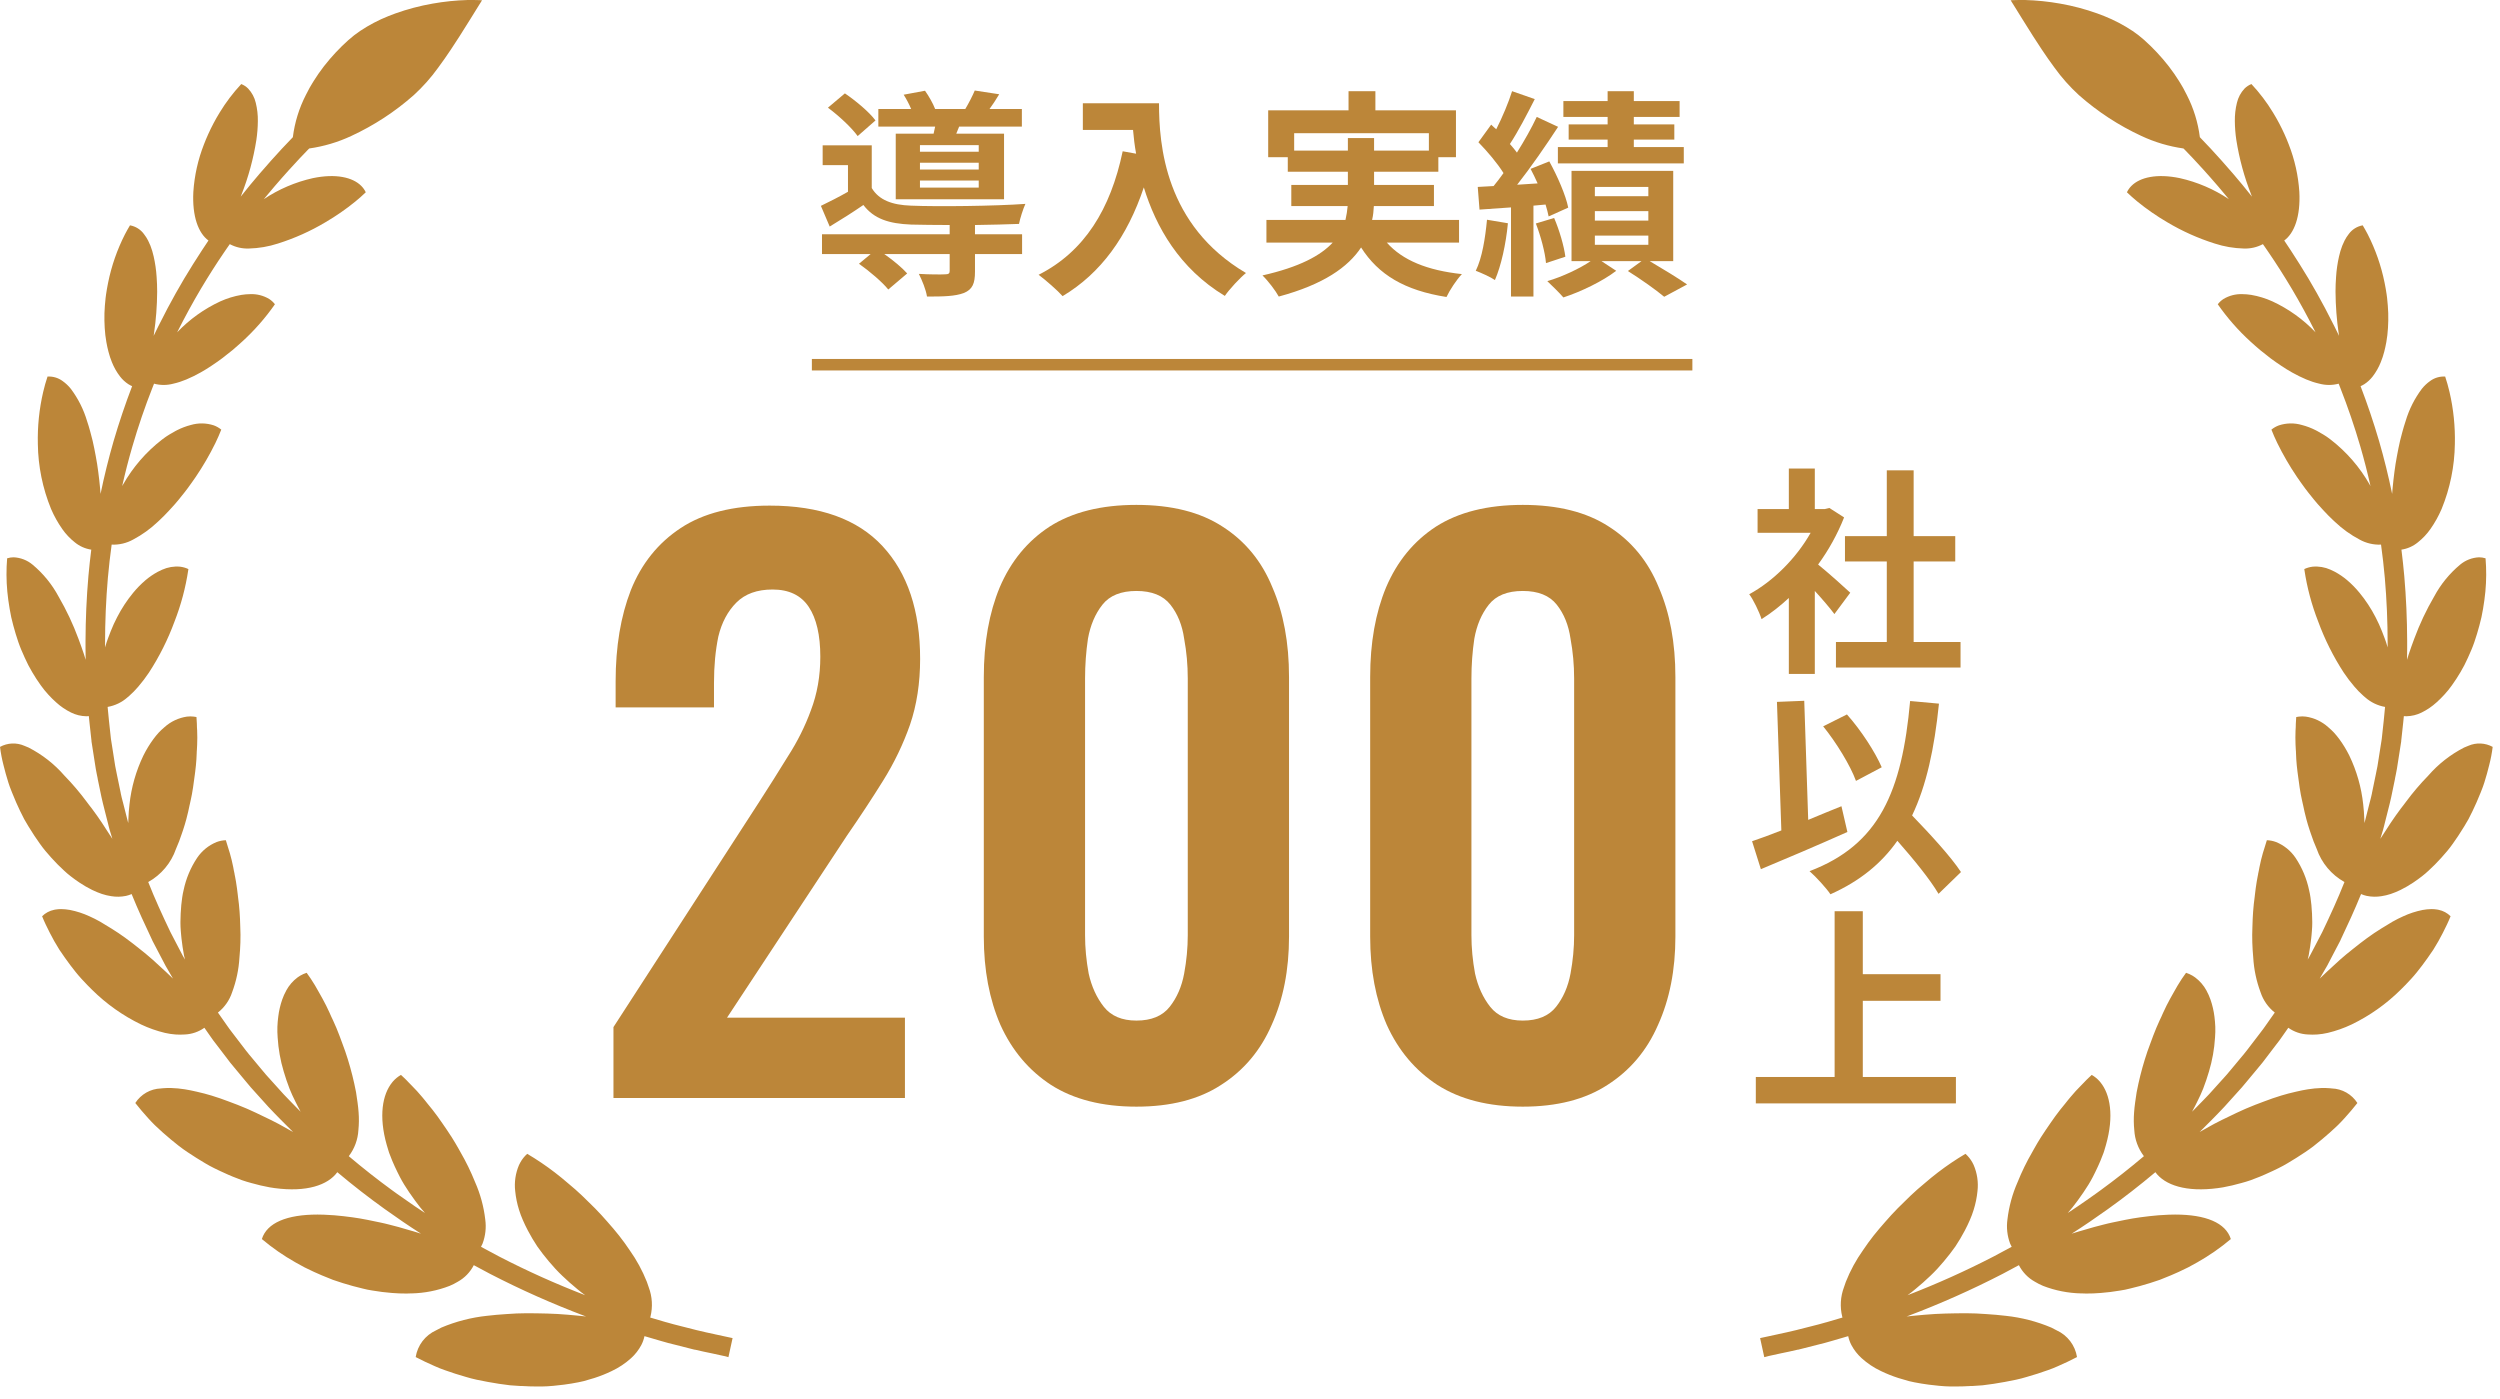
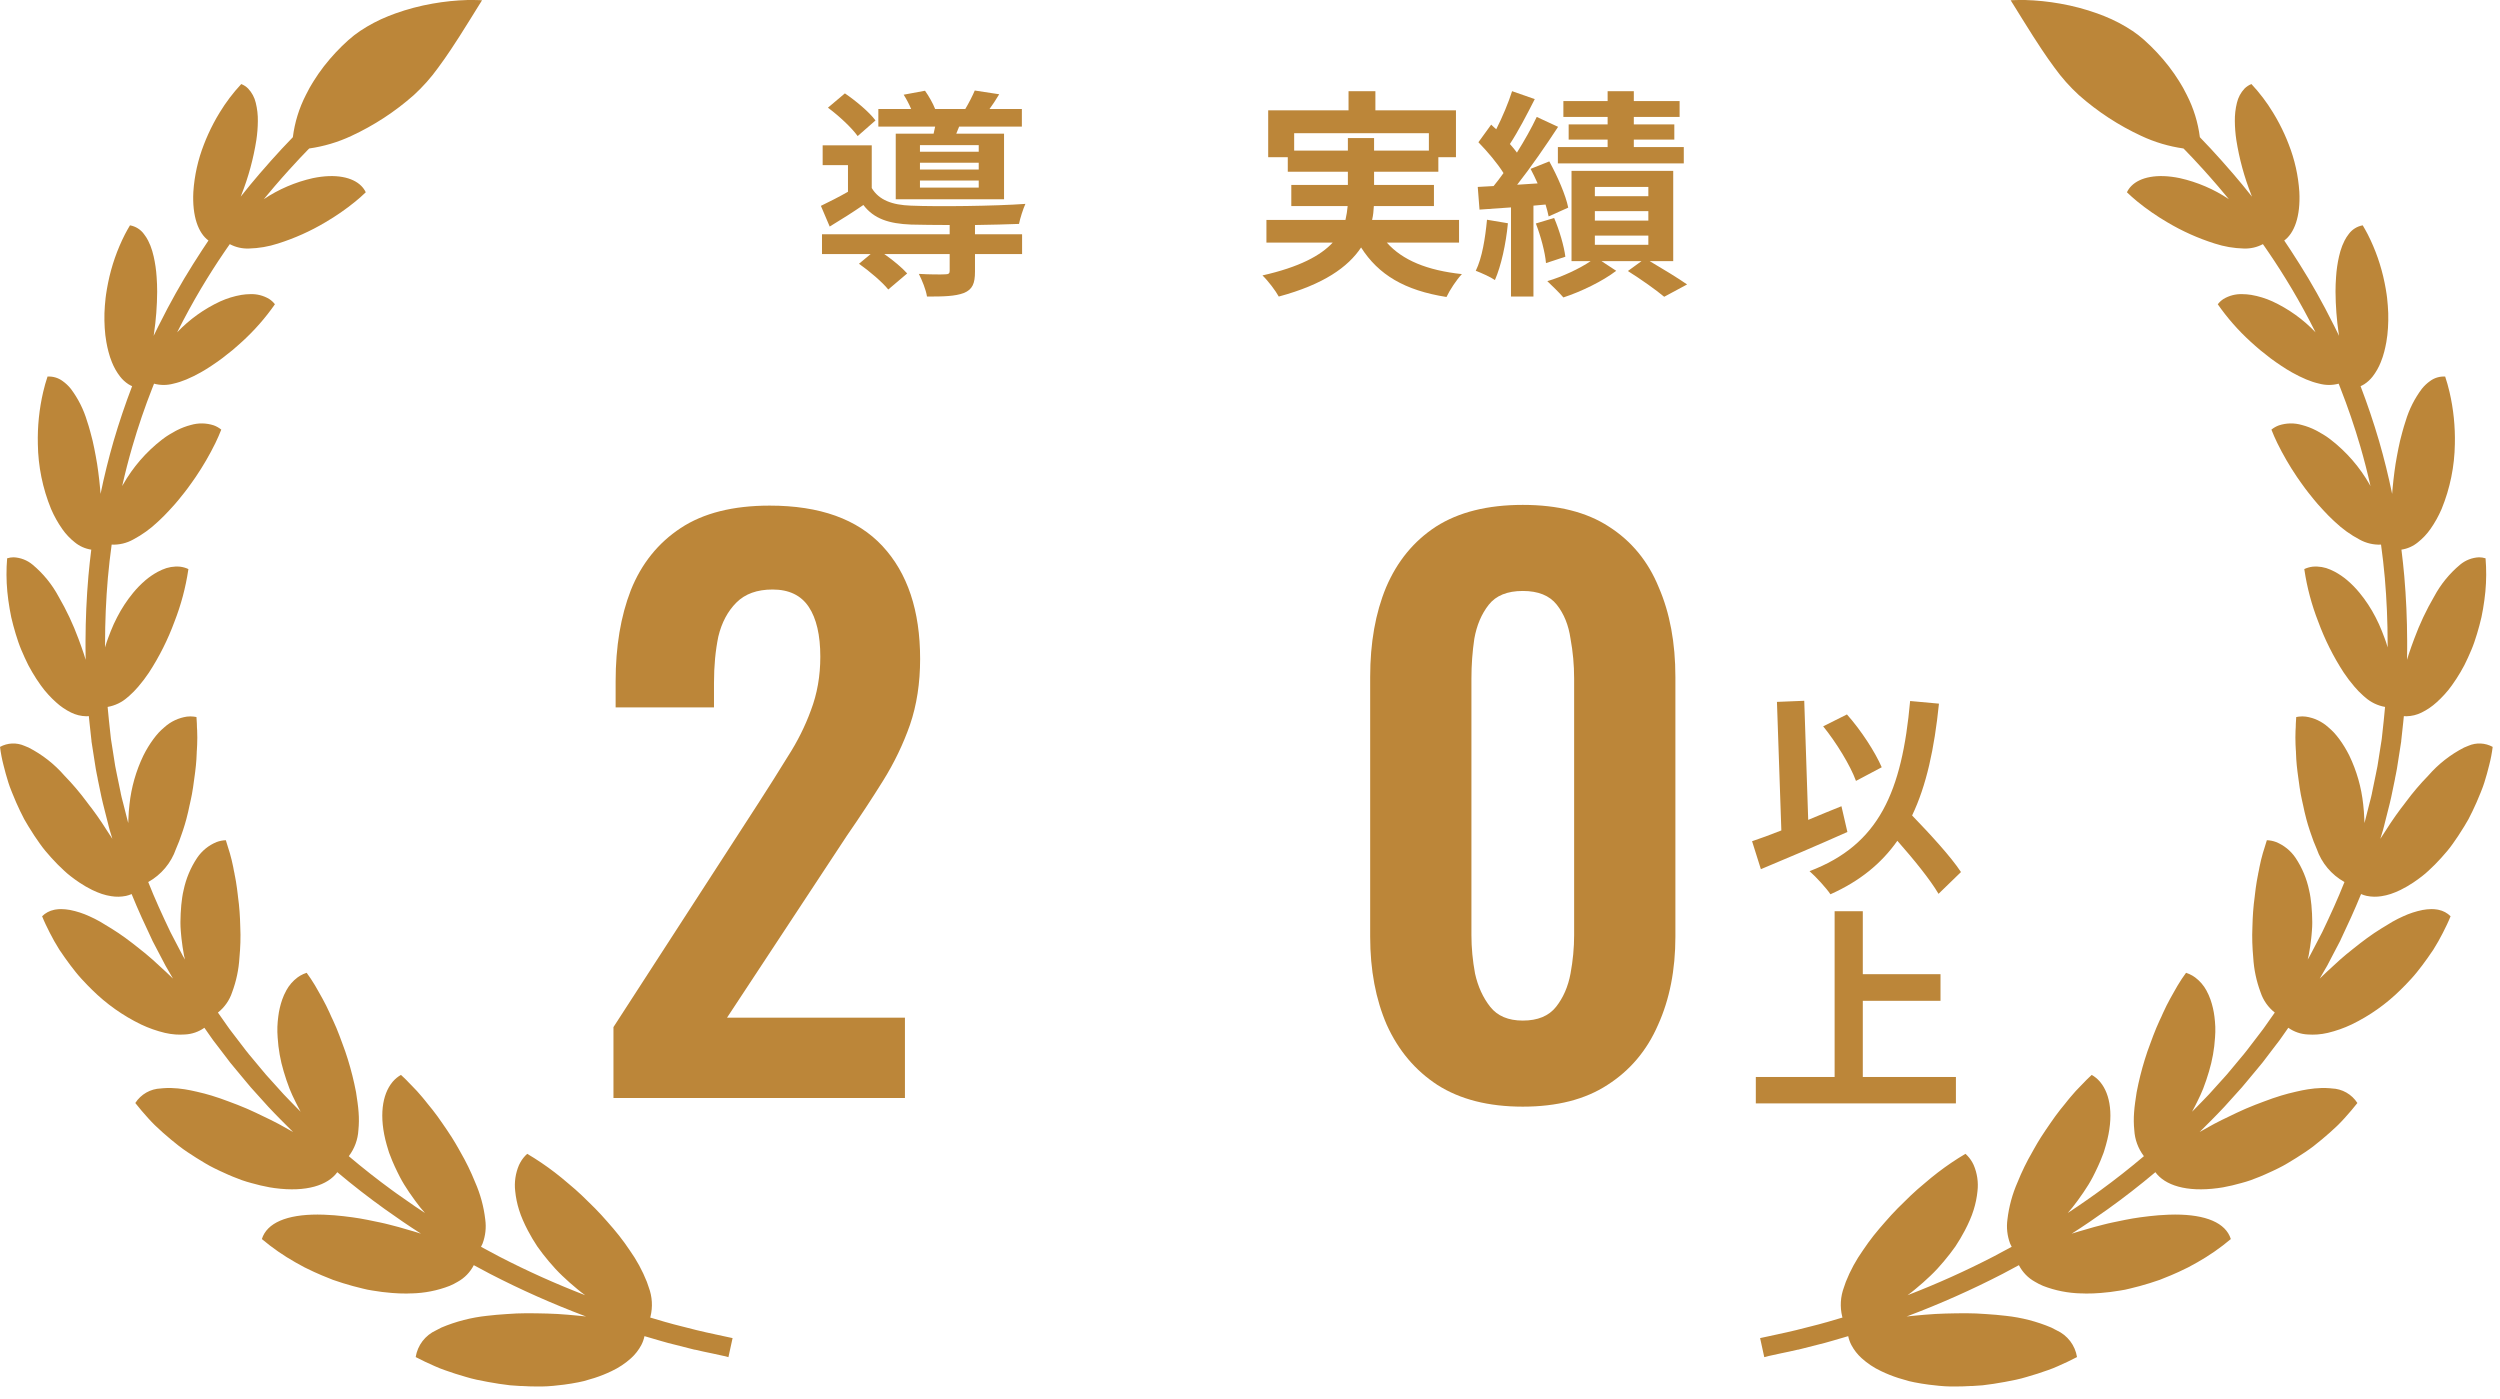
<svg xmlns="http://www.w3.org/2000/svg" width="159" height="89" viewBox="0 0 159 89" fill="none">
  <path d="M118.474 68.496H124.396V70.176H111.67V68.496H116.682V57.954H118.474V61.958H123.416V63.652H118.474V68.496Z" fill="#BC8639" />
  <path d="M119.678 48.798L118.04 49.666C117.69 48.7 116.794 47.23 115.954 46.194L117.466 45.438C118.376 46.46 119.258 47.832 119.678 48.798ZM117.116 51.276L117.494 52.914C115.646 53.74 113.574 54.622 111.992 55.28L111.432 53.502C111.964 53.32 112.594 53.096 113.294 52.816L113.014 44.64L114.75 44.57L115.002 52.144C115.702 51.85 116.416 51.556 117.116 51.276ZM124.718 55.462L123.29 56.848C122.758 55.938 121.708 54.65 120.672 53.474C119.65 54.93 118.264 56.05 116.416 56.876C116.178 56.512 115.492 55.756 115.086 55.406C119.524 53.726 120.966 50.338 121.484 44.584L123.318 44.752C123.024 47.622 122.52 49.96 121.61 51.864C122.772 53.068 124.074 54.482 124.718 55.462Z" fill="#BC8639" />
-   <path d="M117.676 37.696L116.668 39.054C116.374 38.662 115.898 38.102 115.422 37.584V42.862H113.77V38.032C113.21 38.55 112.622 39.012 112.034 39.376C111.894 38.928 111.502 38.116 111.25 37.794C112.776 36.968 114.246 35.498 115.156 33.888H111.782V32.376H113.77V29.8H115.422V32.376H116.052L116.346 32.306L117.284 32.908C116.864 33.972 116.304 34.98 115.632 35.904C116.304 36.45 117.382 37.416 117.676 37.696ZM121.708 40.832H124.69V42.456H116.766V40.832H120V35.708H117.34V34.098H120V29.912H121.708V34.098H124.354V35.708H121.708V40.832Z" fill="#BC8639" />
  <path d="M96.849 70.383C94.671 70.383 92.862 69.923 91.421 69.003C90.01 68.083 88.937 66.81 88.201 65.185C87.495 63.559 87.143 61.689 87.143 59.573V43.059C87.143 40.881 87.48 38.98 88.155 37.355C88.86 35.699 89.918 34.411 91.329 33.491C92.77 32.571 94.61 32.111 96.849 32.111C99.087 32.111 100.912 32.571 102.323 33.491C103.764 34.411 104.822 35.699 105.497 37.355C106.202 38.98 106.555 40.881 106.555 43.059V59.573C106.555 61.689 106.187 63.559 105.451 65.185C104.745 66.81 103.672 68.083 102.231 69.003C100.82 69.923 99.026 70.383 96.849 70.383ZM96.849 64.909C97.799 64.909 98.505 64.617 98.965 64.035C99.425 63.452 99.731 62.747 99.885 61.919C100.038 61.091 100.115 60.278 100.115 59.481V43.151C100.115 42.292 100.038 41.449 99.885 40.621C99.762 39.762 99.471 39.041 99.011 38.459C98.551 37.876 97.83 37.585 96.849 37.585C95.867 37.585 95.147 37.876 94.687 38.459C94.227 39.041 93.92 39.762 93.767 40.621C93.644 41.449 93.583 42.292 93.583 43.151V59.481C93.583 60.278 93.659 61.091 93.813 61.919C93.997 62.747 94.319 63.452 94.779 64.035C95.239 64.617 95.929 64.909 96.849 64.909Z" fill="#BC8639" />
-   <path d="M72.276 70.383C70.099 70.383 68.29 69.923 66.848 69.003C65.438 68.083 64.364 66.81 63.628 65.185C62.923 63.559 62.57 61.689 62.57 59.573V43.059C62.57 40.881 62.908 38.98 63.582 37.355C64.288 35.699 65.346 34.411 66.756 33.491C68.198 32.571 70.038 32.111 72.276 32.111C74.515 32.111 76.34 32.571 77.75 33.491C79.192 34.411 80.25 35.699 80.924 37.355C81.63 38.98 81.982 40.881 81.982 43.059V59.573C81.982 61.689 81.614 63.559 80.878 65.185C80.173 66.81 79.1 68.083 77.658 69.003C76.248 69.923 74.454 70.383 72.276 70.383ZM72.276 64.909C73.227 64.909 73.932 64.617 74.392 64.035C74.852 63.452 75.159 62.747 75.312 61.919C75.466 61.091 75.542 60.278 75.542 59.481V43.151C75.542 42.292 75.466 41.449 75.312 40.621C75.19 39.762 74.898 39.041 74.438 38.459C73.978 37.876 73.258 37.585 72.276 37.585C71.295 37.585 70.574 37.876 70.114 38.459C69.654 39.041 69.348 39.762 69.194 40.621C69.072 41.449 69.01 42.292 69.01 43.151V59.481C69.01 60.278 69.087 61.091 69.24 61.919C69.424 62.747 69.746 63.452 70.206 64.035C70.666 64.617 71.356 64.909 72.276 64.909Z" fill="#BC8639" />
  <path d="M39.016 69.831V65.323L48.216 51.109C48.89 50.066 49.519 49.069 50.102 48.119C50.715 47.168 51.206 46.187 51.574 45.175C51.972 44.132 52.172 42.997 52.172 41.771C52.172 40.391 51.926 39.333 51.436 38.597C50.945 37.861 50.178 37.493 49.136 37.493C48.154 37.493 47.388 37.769 46.836 38.321C46.284 38.873 45.9 39.593 45.686 40.483C45.502 41.372 45.41 42.353 45.41 43.427V44.991H39.154V43.335C39.154 41.127 39.476 39.195 40.12 37.539C40.794 35.852 41.852 34.533 43.294 33.583C44.735 32.632 46.621 32.157 48.952 32.157C52.141 32.157 54.533 33.015 56.128 34.733C57.722 36.45 58.52 38.842 58.52 41.909C58.52 43.442 58.305 44.837 57.876 46.095C57.446 47.321 56.879 48.502 56.174 49.637C55.468 50.771 54.702 51.937 53.874 53.133L46.238 64.725H57.554V69.831H39.016Z" fill="#BC8639" />
  <path d="M102.245 7.913V7.437H99.431V6.429H102.245V5.799H103.911V6.429H106.823V7.437H103.911V7.913H106.487V8.879H103.911V9.355H107.089V10.391H99.081V9.355H102.245V8.879H99.767V7.913H102.245ZM94.573 13.975L95.903 14.199C95.777 15.529 95.469 16.915 95.077 17.811C94.797 17.615 94.195 17.349 93.859 17.223C94.265 16.397 94.461 15.151 94.573 13.975ZM98.297 13.009L97.527 13.079V18.861H96.099V13.191L94.097 13.331L93.985 11.889L94.993 11.833C95.203 11.581 95.413 11.301 95.623 11.007C95.231 10.377 94.587 9.621 94.027 9.047L94.839 7.927C94.937 8.025 95.049 8.123 95.161 8.221C95.553 7.451 95.945 6.513 96.169 5.799L97.611 6.303C97.121 7.269 96.547 8.375 96.029 9.159C96.197 9.341 96.351 9.537 96.477 9.705C96.967 8.921 97.415 8.123 97.737 7.437L99.095 8.067C98.325 9.243 97.373 10.629 96.491 11.749L97.793 11.665C97.653 11.343 97.499 11.035 97.345 10.741L98.535 10.265C99.053 11.203 99.585 12.421 99.739 13.205L98.493 13.765C98.451 13.541 98.381 13.289 98.297 13.009ZM97.681 14.213L98.843 13.863C99.179 14.647 99.473 15.655 99.557 16.327L98.325 16.733C98.269 16.047 97.989 15.011 97.681 14.213ZM101.433 14.983V15.571H104.835V14.983H101.433ZM101.433 13.429V14.031H104.835V13.429H101.433ZM101.433 11.889V12.477H104.835V11.889H101.433ZM106.417 16.607H104.919C105.773 17.111 106.739 17.699 107.299 18.091L105.843 18.875C105.325 18.441 104.359 17.755 103.533 17.237L104.401 16.607H101.853L102.791 17.223C101.937 17.881 100.551 18.553 99.431 18.917C99.179 18.623 98.717 18.175 98.409 17.881C99.361 17.601 100.467 17.083 101.167 16.607H99.949V10.867H106.417V16.607Z" fill="#BC8639" />
  <path d="M82.309 9.579H85.725V8.781H87.391V9.579H90.877V8.473H82.309V9.579ZM92.795 15.431H88.203C89.197 16.551 90.765 17.195 92.977 17.433C92.641 17.783 92.207 18.441 91.997 18.889C89.337 18.469 87.671 17.475 86.565 15.739C85.739 16.985 84.185 18.091 81.329 18.861C81.133 18.497 80.657 17.867 80.293 17.517C82.645 16.985 83.989 16.257 84.759 15.431H80.545V13.989H85.571C85.641 13.695 85.683 13.401 85.711 13.107H82.127V11.763H85.725V10.923H81.903V9.999H80.657V7.017H85.767V5.799H87.475V7.017H92.599V9.999H91.479V10.923H87.391V11.763H91.199V13.107H87.377C87.363 13.401 87.335 13.695 87.265 13.989H92.795V15.431Z" fill="#BC8639" />
-   <path d="M68.869 6.569H73.713C73.713 9.215 74.091 14.325 79.243 17.363C78.879 17.657 78.193 18.386 77.899 18.82C75.001 17.07 73.517 14.424 72.747 11.918C71.697 15.053 70.017 17.378 67.581 18.834C67.273 18.483 66.489 17.797 66.055 17.476C68.967 16.006 70.633 13.303 71.403 9.621L72.257 9.775C72.159 9.243 72.103 8.739 72.061 8.263H68.869V6.569Z" fill="#BC8639" />
  <path d="M62.247 9.649V9.229H58.509V9.649H62.247ZM62.247 10.783V10.349H58.509V10.783H62.247ZM62.247 11.931V11.483H58.509V11.931H62.247ZM56.969 8.501H59.377C59.405 8.361 59.447 8.207 59.475 8.053H55.863V6.933H57.949C57.823 6.625 57.641 6.289 57.473 6.023L58.831 5.771C59.069 6.107 59.335 6.569 59.475 6.933H61.393C61.617 6.555 61.855 6.093 61.995 5.757L63.549 5.995C63.339 6.345 63.129 6.667 62.933 6.933H64.991V8.053H61.001L60.819 8.501H63.857V12.673H56.969V8.501ZM55.681 7.661L54.547 8.655C54.183 8.137 53.357 7.367 52.657 6.849L53.735 5.939C54.435 6.415 55.289 7.129 55.681 7.661ZM62.009 14.311V14.899H65.005V16.159H62.009V17.279C62.009 18.021 61.855 18.413 61.295 18.637C60.735 18.847 59.993 18.861 58.957 18.861C58.887 18.413 58.649 17.839 58.439 17.419C59.125 17.461 59.895 17.461 60.105 17.447C60.329 17.447 60.399 17.391 60.399 17.237V16.159H56.241C56.801 16.551 57.375 17.027 57.697 17.391L56.493 18.413C56.129 17.951 55.289 17.237 54.631 16.775L55.373 16.159H52.279V14.899H60.399V14.311C59.461 14.311 58.593 14.297 57.949 14.283C56.535 14.227 55.583 13.919 54.911 13.037C54.239 13.499 53.553 13.933 52.769 14.409L52.209 13.093C52.727 12.841 53.343 12.533 53.931 12.197V10.503H52.321V9.243H55.443V11.959C55.905 12.729 56.745 13.037 57.935 13.079C59.629 13.149 63.283 13.107 65.215 12.967C65.075 13.275 64.879 13.877 64.809 14.241C64.067 14.269 63.059 14.297 62.009 14.311Z" fill="#BC8639" />
-   <path d="M51.635 22.83H107.635V23.561H51.635V22.83Z" fill="#BC8639" />
  <path d="M34.185 88.178H34.258C34.351 88.178 34.443 88.178 34.535 88.178C34.723 88.178 34.913 88.161 35.101 88.146L35.213 88.137C35.436 88.117 35.656 88.094 35.87 88.064C36.185 88.023 36.493 87.972 36.792 87.912C36.906 87.889 37.018 87.864 37.128 87.838C37.367 87.773 37.593 87.706 37.809 87.638C38.184 87.517 38.55 87.371 38.905 87.199C39.353 86.989 39.768 86.713 40.136 86.381C40.4 86.141 40.621 85.858 40.789 85.542C40.881 85.365 40.948 85.175 40.989 84.979L42.012 85.278C42.346 85.382 42.657 85.455 42.931 85.524L42.994 85.54L43.846 85.757C43.959 85.788 44.065 85.815 44.175 85.84H44.19H44.203C44.596 85.935 44.933 86.002 45.204 86.059H45.209C45.574 86.139 45.855 86.199 46.042 86.241L46.328 86.314L46.592 85.103C46.592 85.103 46.202 85.02 45.472 84.861H45.478C45.126 84.782 44.728 84.706 44.28 84.591L44.161 84.56L43.318 84.346C43.005 84.264 42.694 84.192 42.389 84.098H42.384H42.38L41.352 83.795C41.358 83.776 41.364 83.757 41.37 83.737C41.523 83.117 41.484 82.465 41.258 81.867C41.223 81.754 41.184 81.639 41.139 81.522C40.856 80.809 40.488 80.133 40.043 79.507C39.834 79.195 39.612 78.886 39.375 78.587C39.257 78.437 39.135 78.288 39.01 78.141L38.823 77.927L38.633 77.707C38.378 77.415 38.114 77.123 37.842 76.849C37.706 76.711 37.567 76.576 37.428 76.442C37.288 76.308 37.153 76.167 37.012 76.035C36.732 75.769 36.445 75.516 36.153 75.277C35.865 75.032 35.579 74.788 35.284 74.567C34.724 74.137 34.139 73.742 33.531 73.383C33.355 73.54 33.207 73.726 33.093 73.932C33.063 73.984 33.036 74.038 33.01 74.094C32.785 74.618 32.701 75.192 32.767 75.758C32.808 76.162 32.889 76.56 33.011 76.948C33.079 77.167 33.159 77.382 33.252 77.593C33.346 77.812 33.454 78.037 33.576 78.268C33.758 78.613 33.956 78.948 34.172 79.273C34.399 79.595 34.645 79.913 34.911 80.228C35.044 80.385 35.181 80.541 35.322 80.695C35.395 80.769 35.463 80.85 35.541 80.924L35.764 81.143C36.068 81.436 36.386 81.714 36.714 81.984L36.745 82.01C36.898 82.14 37.057 82.261 37.218 82.376C35.35 81.655 33.524 80.834 31.746 79.915C31.365 79.716 30.98 79.51 30.591 79.296L30.603 79.276C30.636 79.216 30.665 79.154 30.692 79.09C30.875 78.601 30.934 78.074 30.862 77.556C30.767 76.737 30.548 75.936 30.215 75.182C29.951 74.524 29.64 73.886 29.285 73.274L29.163 73.055C29.025 72.812 28.885 72.57 28.736 72.337C28.639 72.185 28.54 72.035 28.439 71.886C28.34 71.74 28.235 71.594 28.136 71.443C27.934 71.146 27.726 70.859 27.509 70.583C27.402 70.446 27.29 70.311 27.18 70.178C27.127 70.11 27.073 70.042 27.019 69.975C26.965 69.907 26.911 69.842 26.855 69.777C26.636 69.515 26.412 69.265 26.18 69.037C26.117 68.975 26.056 68.912 25.995 68.848C25.935 68.784 25.894 68.741 25.843 68.689L25.706 68.556C25.638 68.491 25.57 68.427 25.501 68.364C25.311 68.472 25.141 68.611 24.997 68.775L24.951 68.83C24.318 69.601 24.078 70.988 24.594 72.809C24.63 72.938 24.667 73.067 24.71 73.197C24.723 73.239 24.737 73.281 24.75 73.323C24.811 73.491 24.877 73.659 24.948 73.827C25.049 74.067 25.16 74.309 25.279 74.55C25.328 74.647 25.377 74.745 25.426 74.842C25.513 75.013 25.608 75.179 25.709 75.344C25.81 75.508 25.914 75.669 26.024 75.83C26.14 76.003 26.261 76.173 26.386 76.342C26.494 76.488 26.605 76.634 26.718 76.78C26.816 76.903 26.918 77.025 27.026 77.145C26.812 77.005 26.598 76.862 26.383 76.717C26.004 76.459 25.625 76.195 25.245 75.922C25.142 75.848 25.039 75.774 24.936 75.699C24.011 75.025 23.093 74.303 22.182 73.533L22.191 73.522C22.55 73.046 22.76 72.475 22.794 71.879C22.832 71.503 22.836 71.124 22.807 70.747C22.793 70.543 22.77 70.334 22.74 70.116C22.71 69.899 22.684 69.693 22.646 69.476L22.638 69.432C22.505 68.741 22.334 68.058 22.126 67.386C22.022 67.045 21.906 66.709 21.778 66.377C21.654 66.042 21.534 65.704 21.396 65.379C21.327 65.216 21.255 65.055 21.183 64.898L21.071 64.662L20.966 64.424C20.82 64.108 20.674 63.802 20.509 63.51C20.352 63.238 20.208 62.963 20.054 62.706L20.024 62.654C19.858 62.377 19.684 62.116 19.503 61.87C19.36 61.915 19.224 61.976 19.096 62.051C19.037 62.086 18.98 62.124 18.924 62.164C18.626 62.387 18.381 62.671 18.204 62.998V63.002C18.102 63.185 18.017 63.376 17.948 63.573C17.826 63.926 17.741 64.29 17.697 64.661C17.67 64.863 17.652 65.077 17.642 65.3C17.633 65.524 17.642 65.75 17.659 65.989C17.704 66.72 17.832 67.443 18.043 68.144C18.15 68.51 18.274 68.875 18.414 69.24C18.522 69.514 18.646 69.78 18.779 70.044C18.821 70.13 18.864 70.216 18.908 70.302C18.976 70.438 19.047 70.573 19.12 70.705C19.015 70.6 18.911 70.494 18.806 70.387C18.542 70.112 18.279 69.854 18.038 69.594C17.785 69.315 17.532 69.034 17.279 68.752L17.041 68.489L16.906 68.338C16.79 68.205 16.672 68.059 16.545 67.907L15.954 67.197L15.808 67.024L15.804 67.019V67.014C15.7 66.895 15.592 66.748 15.469 66.588L15.117 66.128C15 65.974 14.882 65.821 14.765 65.667L14.594 65.442C14.555 65.391 14.513 65.329 14.464 65.259L14.438 65.222C14.353 65.098 14.267 64.977 14.182 64.857L13.86 64.399C14.28 64.067 14.595 63.618 14.763 63.109C15.028 62.4 15.185 61.656 15.229 60.901C15.229 60.858 15.236 60.815 15.239 60.773C15.248 60.657 15.256 60.54 15.266 60.422C15.277 60.261 15.285 60.101 15.289 59.938C15.289 59.938 15.289 59.931 15.289 59.927C15.3 59.606 15.297 59.285 15.282 58.964C15.272 58.814 15.27 58.658 15.266 58.504V58.474C15.259 58.31 15.251 58.145 15.237 57.982C15.214 57.655 15.178 57.332 15.134 57.014C15.134 56.985 15.128 56.957 15.125 56.928C15.094 56.636 15.052 56.344 15.006 56.06C14.989 55.963 14.971 55.865 14.953 55.768C14.941 55.71 14.93 55.652 14.918 55.594V55.578C14.908 55.529 14.897 55.482 14.887 55.432C14.882 55.41 14.877 55.388 14.873 55.366C14.858 55.292 14.845 55.214 14.831 55.138C14.77 54.836 14.7 54.543 14.618 54.262C14.578 54.12 14.533 53.981 14.488 53.844C14.443 53.708 14.408 53.571 14.364 53.438C14.164 53.444 13.966 53.483 13.779 53.553C13.274 53.758 12.842 54.108 12.537 54.56C12.12 55.186 11.828 55.886 11.675 56.623C11.639 56.771 11.61 56.922 11.589 57.073L11.585 57.103C11.562 57.258 11.543 57.418 11.527 57.578C11.527 57.584 11.527 57.59 11.527 57.596C11.496 57.931 11.479 58.276 11.476 58.626C11.476 58.659 11.476 58.692 11.476 58.726C11.476 58.872 11.484 59.011 11.495 59.153L11.495 59.17C11.503 59.273 11.511 59.376 11.522 59.48C11.528 59.547 11.535 59.615 11.542 59.683C11.582 60.038 11.635 60.397 11.701 60.754C11.722 60.845 11.743 60.937 11.766 61.028L11.638 60.809L11.369 60.297L10.857 59.314L10.83 59.26C10.33 58.215 9.848 57.164 9.427 56.097C10.254 55.636 10.883 54.887 11.192 53.992C11.334 53.672 11.459 53.346 11.567 53.013C11.593 52.94 11.62 52.862 11.644 52.787C11.72 52.56 11.789 52.33 11.851 52.097C11.893 51.941 11.931 51.786 11.967 51.63C12 51.487 12.026 51.346 12.059 51.203L12.07 51.157C12.094 51.056 12.116 50.954 12.137 50.853C12.186 50.635 12.227 50.416 12.259 50.196C12.266 50.156 12.273 50.116 12.279 50.076C12.322 49.797 12.352 49.52 12.394 49.239C12.401 49.185 12.409 49.131 12.415 49.078C12.449 48.814 12.475 48.55 12.492 48.29C12.501 48.149 12.505 48.012 12.512 47.875V47.825C12.515 47.775 12.519 47.724 12.523 47.674C12.53 47.569 12.536 47.464 12.539 47.362C12.552 47.056 12.552 46.758 12.539 46.466L12.526 46.247C12.526 46.174 12.526 46.101 12.521 46.028C12.515 45.882 12.507 45.744 12.495 45.604C12.383 45.58 12.268 45.567 12.152 45.565H12.069C12.015 45.565 11.963 45.569 11.909 45.575H11.896C11.36 45.653 10.858 45.889 10.456 46.253C10.329 46.359 10.209 46.473 10.095 46.593C9.976 46.724 9.863 46.861 9.759 47.003C9.517 47.332 9.305 47.68 9.123 48.045C8.65 49.025 8.35 50.079 8.235 51.161C8.2 51.459 8.178 51.76 8.167 52.063C8.16 52.158 8.156 52.253 8.156 52.347C8.144 52.304 8.132 52.257 8.118 52.201C8.113 52.181 8.107 52.16 8.102 52.138V52.141L7.956 51.564L7.809 50.987V50.992C7.757 50.783 7.706 50.605 7.679 50.451V50.444V50.438C7.598 50.048 7.518 49.66 7.438 49.275C7.396 49.065 7.353 48.882 7.327 48.721L7.248 48.216L7.235 48.136L7.194 47.873C7.15 47.596 7.107 47.32 7.063 47.044L7.055 46.99L6.929 45.827C6.898 45.538 6.87 45.249 6.845 44.96C7.315 44.878 7.754 44.667 8.11 44.35C8.146 44.321 8.182 44.291 8.217 44.26C8.422 44.079 8.614 43.884 8.791 43.675C9.036 43.39 9.264 43.09 9.473 42.777C10.135 41.759 10.68 40.67 11.099 39.531C11.513 38.471 11.807 37.368 11.975 36.243L11.982 36.193C11.816 36.114 11.637 36.063 11.454 36.041C11.064 36.005 10.671 36.072 10.313 36.233C10.223 36.271 10.131 36.315 10.039 36.365C9.76 36.516 9.497 36.695 9.255 36.9C8.969 37.144 8.706 37.413 8.468 37.703C8.073 38.183 7.732 38.703 7.449 39.256C7.298 39.544 7.163 39.84 7.044 40.143C6.982 40.295 6.922 40.449 6.867 40.605L6.783 40.84L6.71 41.078L6.681 41.175C6.681 41.102 6.681 41.036 6.681 40.965C6.681 39.538 6.741 38.13 6.861 36.748C6.925 36.037 7.005 35.334 7.101 34.638C7.578 34.659 8.052 34.547 8.469 34.315C9.038 34.014 9.564 33.636 10.03 33.193L10.041 33.183L10.046 33.178L10.14 33.091C10.348 32.898 10.548 32.694 10.742 32.483L10.761 32.462L10.787 32.435L10.802 32.418C10.899 32.313 10.997 32.207 11.094 32.097L11.115 32.073L11.167 32.013L11.185 31.992C11.244 31.924 11.303 31.854 11.36 31.784L11.494 31.617C11.64 31.438 11.786 31.256 11.923 31.071C12.107 30.829 12.274 30.579 12.449 30.332C12.916 29.642 13.334 28.922 13.701 28.174C13.839 27.888 13.964 27.604 14.073 27.324C13.93 27.208 13.769 27.116 13.597 27.053C13.124 26.898 12.617 26.889 12.14 27.028C11.834 27.107 11.539 27.219 11.258 27.362L11.153 27.417C11.033 27.481 10.911 27.55 10.788 27.627C10.74 27.657 10.692 27.688 10.642 27.719L10.545 27.782L10.483 27.827C10.423 27.869 10.364 27.913 10.304 27.959C9.293 28.741 8.449 29.716 7.82 30.828L7.771 30.914C7.963 30.06 8.177 29.226 8.414 28.412C8.791 27.117 9.217 25.873 9.683 24.691C9.72 24.593 9.758 24.497 9.797 24.402C10.198 24.51 10.621 24.51 11.023 24.402C11.306 24.338 11.583 24.248 11.851 24.135C12.164 24.003 12.469 23.853 12.764 23.686C12.997 23.556 13.225 23.414 13.45 23.263C13.674 23.113 13.905 22.956 14.125 22.79C14.346 22.623 14.564 22.451 14.779 22.274C14.993 22.096 15.196 21.909 15.404 21.724C16.184 21.013 16.882 20.217 17.485 19.351C17.384 19.219 17.26 19.105 17.12 19.015C16.761 18.8 16.348 18.693 15.93 18.707C15.737 18.708 15.545 18.724 15.355 18.755C14.892 18.835 14.441 18.973 14.012 19.167C12.982 19.645 12.05 20.312 11.267 21.135C11.762 20.151 12.267 19.226 12.782 18.358C13.269 17.542 13.756 16.777 14.243 16.064C14.306 15.971 14.368 15.88 14.431 15.789L14.614 15.527C14.989 15.727 15.411 15.823 15.835 15.806C16.459 15.79 17.078 15.684 17.672 15.491C18.729 15.158 19.744 14.704 20.696 14.136C21.366 13.745 22.004 13.303 22.605 12.813C22.837 12.623 23.056 12.428 23.263 12.229C23.192 12.078 23.094 11.94 22.976 11.823C22.429 11.274 21.359 11.026 19.896 11.33C18.784 11.58 17.727 12.033 16.78 12.666C17.014 12.38 17.241 12.109 17.46 11.855C17.789 11.471 18.097 11.124 18.381 10.809C18.871 10.266 19.289 9.827 19.614 9.493H19.618L19.666 9.443C20.59 9.312 21.49 9.045 22.336 8.65C23.781 7.981 25.122 7.106 26.315 6.051C26.892 5.524 27.412 4.938 27.868 4.304C28.151 3.923 28.424 3.53 28.683 3.141C28.871 2.86 29.049 2.581 29.223 2.313C29.48 1.912 29.716 1.534 29.919 1.206L30.24 0.688L30.252 0.669L30.277 0.627L30.657 0.018C30.657 0.018 30.464 0.001 30.126 5.34058e-05H30.007C29.927 5.34058e-05 29.84 5.34058e-05 29.746 5.34058e-05C28.996 0.022 28.249 0.099 27.51 0.23C26.706 0.371 25.915 0.58 25.146 0.855C24.998 0.908 24.85 0.965 24.703 1.024C24.075 1.274 23.475 1.589 22.912 1.964H22.909C22.646 2.142 22.396 2.337 22.159 2.548C21.6 3.048 21.087 3.597 20.625 4.187L20.582 4.242C20.357 4.539 20.147 4.833 19.961 5.136C19.926 5.192 19.891 5.248 19.857 5.305C19.8 5.399 19.745 5.492 19.691 5.585C19.607 5.737 19.528 5.888 19.454 6.039C19.023 6.88 18.742 7.789 18.625 8.726C18.417 8.939 18.178 9.19 17.911 9.477L17.898 9.492L17.89 9.501C17.488 9.934 17.026 10.45 16.513 11.046C16.134 11.484 15.73 11.976 15.309 12.507L15.355 12.389C15.799 11.265 16.117 10.096 16.305 8.902C16.364 8.504 16.396 8.103 16.399 7.701C16.405 7.31 16.361 6.92 16.267 6.54C16.189 6.2 16.021 5.887 15.782 5.633C15.658 5.508 15.509 5.41 15.344 5.346C14.826 5.901 14.366 6.508 13.971 7.158C13.696 7.606 13.45 8.071 13.235 8.55C13.141 8.759 13.053 8.969 12.972 9.182C12.593 10.148 12.365 11.166 12.297 12.201C12.215 13.775 12.621 14.831 13.258 15.297C13.121 15.5 12.983 15.708 12.844 15.92C12.47 16.49 12.095 17.089 11.717 17.718C11.359 18.32 11.006 18.95 10.657 19.607C10.457 19.986 10.258 20.373 10.06 20.77C9.963 20.964 9.867 21.161 9.773 21.359C9.779 21.317 9.785 21.275 9.791 21.233C9.922 20.345 9.99 19.449 9.996 18.551C9.996 18.233 9.984 17.919 9.961 17.613C9.933 17.172 9.87 16.735 9.772 16.305C9.721 16.074 9.653 15.848 9.568 15.628C9.525 15.518 9.476 15.41 9.422 15.305C9.348 15.158 9.259 15.019 9.158 14.89C8.945 14.595 8.625 14.395 8.267 14.331C8.154 14.516 8.048 14.711 7.943 14.91C7.452 15.877 7.094 16.905 6.878 17.968L6.866 18.029C6.821 18.259 6.779 18.489 6.746 18.72C6.735 18.796 6.725 18.871 6.716 18.947C6.68 19.275 6.654 19.598 6.643 19.918C6.632 20.237 6.643 20.555 6.66 20.862C6.677 21.162 6.712 21.461 6.765 21.757C6.803 21.977 6.848 22.176 6.898 22.367C6.955 22.594 7.029 22.817 7.117 23.034C7.247 23.36 7.421 23.668 7.636 23.947C7.784 24.138 7.963 24.303 8.165 24.435C8.211 24.464 8.257 24.49 8.303 24.513C8.336 24.53 8.37 24.545 8.403 24.56C7.975 25.68 7.577 26.851 7.221 28.067C6.909 29.148 6.633 30.263 6.395 31.411C6.386 31.287 6.375 31.163 6.364 31.038C6.35 30.869 6.332 30.698 6.312 30.527C6.293 30.355 6.27 30.188 6.25 30.019C6.207 29.682 6.155 29.347 6.091 29.014C6.027 28.68 5.968 28.356 5.891 28.033C5.853 27.872 5.81 27.713 5.767 27.555L5.742 27.461C5.713 27.352 5.683 27.242 5.651 27.137L5.637 27.091C5.604 26.987 5.572 26.885 5.539 26.786C5.319 26.041 4.967 25.342 4.5 24.722C4.35 24.536 4.175 24.371 3.98 24.233C3.704 24.029 3.365 23.929 3.023 23.949C2.917 24.264 2.825 24.591 2.746 24.929C2.494 26.014 2.38 27.127 2.407 28.241C2.426 29.657 2.711 31.057 3.247 32.368C3.44 32.818 3.68 33.247 3.961 33.648C4.184 33.967 4.452 34.251 4.758 34.492C5.058 34.739 5.42 34.9 5.805 34.958C5.735 35.512 5.674 36.072 5.623 36.638C5.505 37.992 5.444 39.371 5.439 40.764C5.439 40.83 5.439 40.895 5.439 40.961V41.238C5.439 41.481 5.442 41.723 5.448 41.963C5.412 41.843 5.375 41.723 5.337 41.603C5.227 41.276 5.112 40.951 4.99 40.627C4.647 39.697 4.224 38.798 3.725 37.941C3.309 37.165 2.747 36.475 2.07 35.911C1.731 35.629 1.31 35.465 0.87 35.444C0.729 35.444 0.589 35.466 0.454 35.509C0.396 36.212 0.399 36.919 0.465 37.622C0.497 37.987 0.553 38.348 0.612 38.71C0.643 38.891 0.677 39.072 0.714 39.252C0.751 39.417 0.792 39.58 0.836 39.741L0.848 39.788C0.943 40.144 1.049 40.493 1.166 40.836C1.283 41.179 1.428 41.509 1.574 41.83C1.647 41.99 1.722 42.148 1.8 42.302C1.879 42.456 1.965 42.606 2.05 42.751C2.222 43.043 2.402 43.321 2.591 43.583C2.671 43.692 2.749 43.797 2.83 43.897C2.911 43.996 2.994 44.092 3.077 44.182C3.232 44.352 3.396 44.515 3.568 44.668C3.852 44.928 4.172 45.146 4.517 45.316C4.819 45.466 5.149 45.547 5.485 45.554C5.541 45.554 5.596 45.554 5.65 45.546C5.663 45.682 5.677 45.818 5.691 45.954C5.734 46.344 5.776 46.733 5.819 47.123V47.138V47.152C5.879 47.542 5.94 47.931 6.001 48.321L6.093 48.906C6.13 49.134 6.179 49.332 6.212 49.509V49.529C6.292 49.919 6.372 50.307 6.453 50.693C6.479 50.833 6.511 50.961 6.542 51.078C6.562 51.151 6.581 51.224 6.597 51.298L6.743 51.876L6.89 52.453V52.458C6.898 52.489 6.906 52.524 6.916 52.562C6.931 52.621 6.948 52.688 6.968 52.76V52.765L7.058 53.058L7.147 53.35C7.034 53.17 6.917 52.992 6.797 52.814C6.598 52.5 6.395 52.19 6.178 51.885C6.071 51.733 5.959 51.581 5.848 51.431C5.737 51.282 5.614 51.139 5.508 50.986C5.075 50.403 4.604 49.849 4.097 49.329C3.458 48.594 2.684 47.988 1.818 47.544C1.727 47.502 1.638 47.465 1.549 47.433C1.303 47.325 1.035 47.275 0.767 47.287C0.498 47.299 0.236 47.373 0.001 47.502C0.049 47.89 0.122 48.275 0.22 48.653C0.309 49.018 0.411 49.388 0.528 49.756L0.549 49.822C0.57 49.896 0.593 49.969 0.622 50.036C0.666 50.159 0.715 50.281 0.764 50.401C0.839 50.596 0.92 50.788 1.004 50.976L1.035 51.049C1.193 51.405 1.359 51.756 1.54 52.099C1.628 52.254 1.717 52.407 1.809 52.557C1.932 52.76 2.058 52.958 2.187 53.153C2.299 53.322 2.415 53.489 2.53 53.651C2.577 53.714 2.623 53.778 2.67 53.841L2.708 53.893L2.747 53.943C2.795 54.005 2.846 54.065 2.893 54.125C3.148 54.43 3.409 54.718 3.676 54.988C3.81 55.122 3.944 55.251 4.08 55.375C4.212 55.5 4.35 55.618 4.495 55.729C4.687 55.878 4.875 56.014 5.059 56.136C5.316 56.308 5.585 56.463 5.862 56.6C6.064 56.699 6.271 56.784 6.483 56.856C6.581 56.889 6.679 56.917 6.776 56.939C6.872 56.962 6.974 56.982 7.068 56.996C7.383 57.049 7.705 57.043 8.018 56.978C8.139 56.951 8.258 56.912 8.371 56.862C8.778 57.866 9.229 58.843 9.686 59.805V59.811L9.691 59.822L10.242 60.874L10.524 61.413L10.828 61.937L11.002 62.239C10.853 62.093 10.699 61.947 10.543 61.801L10.438 61.706C10.196 61.487 9.963 61.261 9.718 61.044C9.439 60.799 9.152 60.559 8.859 60.331C8.709 60.218 8.566 60.101 8.425 59.989C8.283 59.876 8.137 59.77 7.986 59.66C7.694 59.447 7.396 59.245 7.094 59.059C6.837 58.902 6.605 58.755 6.371 58.62C6.137 58.486 5.91 58.376 5.689 58.276C5.296 58.094 4.882 57.959 4.456 57.874C4.267 57.839 4.076 57.82 3.885 57.818C3.767 57.818 3.649 57.827 3.532 57.847C3.502 57.852 3.471 57.858 3.441 57.864C3.152 57.923 2.887 58.065 2.678 58.273C2.817 58.626 2.99 58.976 3.17 59.331C3.35 59.685 3.547 60.038 3.765 60.383L3.807 60.446C4.02 60.765 4.246 61.081 4.476 61.39C4.703 61.687 4.932 61.983 5.186 62.257L5.265 62.341C5.456 62.551 5.653 62.753 5.854 62.949C6.764 63.851 7.818 64.597 8.971 65.156C9.457 65.386 9.966 65.566 10.489 65.691C10.708 65.742 10.931 65.776 11.156 65.793C11.356 65.807 11.557 65.807 11.757 65.793C12.203 65.773 12.635 65.625 12.999 65.366C13.132 65.555 13.263 65.74 13.391 65.926C13.441 65.999 13.498 66.081 13.567 66.175L13.747 66.409C13.864 66.563 13.982 66.717 14.1 66.871C14.217 67.025 14.334 67.177 14.451 67.331C14.511 67.41 14.575 67.496 14.643 67.584C14.7 67.657 14.759 67.73 14.824 67.803L15.102 68.138L15.556 68.684L15.688 68.842C15.765 68.935 15.845 69.032 15.93 69.13V69.134L15.934 69.137C16.062 69.279 16.189 69.421 16.316 69.561C16.569 69.843 16.822 70.124 17.075 70.403C17.344 70.696 17.614 70.96 17.866 71.222C18.123 71.485 18.382 71.744 18.643 71.998C18.55 71.947 18.456 71.895 18.364 71.841C18.192 71.74 18.017 71.642 17.839 71.548L17.706 71.475C17.394 71.31 17.076 71.152 16.752 71.001C16.435 70.847 16.118 70.694 15.796 70.553L15.658 70.493C15.292 70.333 14.912 70.192 14.545 70.055C14.363 69.985 14.18 69.918 13.997 69.855C13.814 69.791 13.631 69.732 13.448 69.677C13.142 69.585 12.844 69.506 12.558 69.443L12.504 69.43C12.239 69.37 11.993 69.316 11.749 69.279C11.465 69.234 11.179 69.206 10.893 69.198C10.711 69.192 10.529 69.198 10.348 69.213C10.309 69.213 10.271 69.221 10.233 69.225C9.907 69.236 9.589 69.326 9.305 69.487C9.022 69.649 8.781 69.876 8.605 70.151C8.859 70.474 9.133 70.796 9.421 71.114C9.558 71.26 9.694 71.413 9.84 71.553L9.87 71.581L9.93 71.638C10.068 71.769 10.21 71.899 10.353 72.028C10.683 72.321 11.025 72.607 11.376 72.881C11.728 73.155 12.107 73.398 12.482 73.637C12.67 73.755 12.859 73.872 13.049 73.983C13.144 74.038 13.239 74.095 13.336 74.147L13.628 74.298C13.747 74.356 13.865 74.414 13.984 74.47C14.159 74.553 14.333 74.632 14.508 74.708C14.606 74.751 14.705 74.794 14.807 74.835C15.004 74.914 15.198 74.991 15.392 75.061C15.585 75.131 15.79 75.187 15.987 75.242C16.38 75.354 16.769 75.445 17.148 75.514C17.259 75.532 17.369 75.549 17.476 75.564C19.493 75.834 20.852 75.377 21.453 74.551C22.45 75.389 23.456 76.171 24.471 76.897C25.241 77.45 26.009 77.972 26.776 78.463L26.617 78.412C26.516 78.379 26.414 78.348 26.311 78.318C26.187 78.281 26.062 78.245 25.936 78.21C25.55 78.095 25.163 77.983 24.767 77.888C24.67 77.863 24.573 77.839 24.475 77.815L24.178 77.749C24.074 77.727 23.97 77.706 23.865 77.685C23.761 77.665 23.68 77.647 23.588 77.627L23.353 77.579C23.041 77.517 22.729 77.464 22.417 77.421C22.223 77.393 22.029 77.37 21.832 77.348L21.261 77.292C21.032 77.274 20.812 77.261 20.598 77.254C20.461 77.249 20.327 77.246 20.197 77.246C18.253 77.246 16.978 77.766 16.654 78.804C17.319 79.364 18.035 79.861 18.793 80.288C19.171 80.51 19.561 80.71 19.962 80.889C20.126 80.965 20.292 81.038 20.458 81.108C20.697 81.21 20.938 81.308 21.18 81.4C21.598 81.547 22.018 81.676 22.436 81.791C22.644 81.848 22.854 81.901 23.062 81.95C23.166 81.974 23.269 81.999 23.373 82.023L23.688 82.078C24.106 82.151 24.52 82.2 24.923 82.232C25.24 82.257 25.55 82.273 25.857 82.269C25.941 82.269 26.025 82.266 26.109 82.261H26.166H26.173C27.001 82.243 27.82 82.082 28.593 81.783C28.771 81.709 28.944 81.621 29.11 81.521C29.549 81.279 29.905 80.911 30.133 80.464C30.482 80.655 30.829 80.841 31.172 81.02C33.127 82.029 35.139 82.924 37.197 83.7H37.201L37.275 83.727C36.888 83.683 36.493 83.654 36.105 83.616C35.243 83.538 34.356 83.527 33.497 83.522C33.066 83.522 32.637 83.543 32.211 83.575C31.786 83.607 31.376 83.633 30.969 83.686C29.971 83.792 28.994 84.044 28.069 84.435C27.95 84.491 27.837 84.549 27.731 84.611C27.392 84.765 27.096 85.001 26.87 85.297C26.645 85.593 26.496 85.941 26.438 86.309C26.825 86.513 27.232 86.705 27.65 86.887L27.968 87.022C28.076 87.064 28.184 87.104 28.293 87.143C28.512 87.221 28.732 87.297 28.958 87.369C29.184 87.44 29.407 87.507 29.635 87.573C29.863 87.639 30.09 87.705 30.326 87.752C30.795 87.851 31.265 87.938 31.735 88.01C31.97 88.044 32.203 88.077 32.439 88.105L32.632 88.118C32.773 88.129 32.914 88.138 33.054 88.147L33.145 88.151H33.179H33.226L33.321 88.156H33.337C33.559 88.171 33.779 88.178 33.998 88.178H34.185Z" fill="#BC8639" />
  <path d="M124.35 88.178H124.277C124.185 88.178 124.092 88.178 124 88.178C123.812 88.178 123.622 88.161 123.434 88.146L123.322 88.137C123.099 88.117 122.879 88.094 122.665 88.064C122.35 88.023 122.042 87.972 121.743 87.912C121.629 87.889 121.517 87.864 121.407 87.838C121.169 87.773 120.942 87.706 120.726 87.638C120.351 87.517 119.985 87.371 119.63 87.199C119.182 86.989 118.767 86.713 118.4 86.381C118.135 86.141 117.914 85.858 117.747 85.542C117.654 85.365 117.587 85.175 117.546 84.979L116.523 85.278C116.189 85.382 115.878 85.455 115.604 85.524L115.541 85.54L114.689 85.757C114.576 85.788 114.47 85.815 114.36 85.84H114.346H114.332C113.939 85.935 113.602 86.002 113.331 86.059H113.326C112.961 86.139 112.681 86.199 112.493 86.241L112.207 86.314L111.943 85.103C111.943 85.103 112.333 85.02 113.063 84.861H113.058C113.409 84.782 113.807 84.706 114.255 84.591L114.374 84.56L115.217 84.346C115.53 84.264 115.841 84.192 116.146 84.098H116.151H116.155L117.183 83.795C117.177 83.776 117.171 83.757 117.165 83.737C117.013 83.117 117.052 82.465 117.277 81.867C117.312 81.754 117.351 81.639 117.396 81.522C117.679 80.809 118.047 80.133 118.492 79.507C118.701 79.195 118.924 78.886 119.16 78.587C119.279 78.437 119.4 78.288 119.526 78.141L119.712 77.927L119.903 77.707C120.157 77.415 120.421 77.123 120.693 76.849C120.829 76.711 120.968 76.576 121.107 76.442C121.247 76.308 121.383 76.167 121.523 76.035C121.804 75.769 122.09 75.516 122.382 75.277C122.67 75.032 122.956 74.788 123.251 74.567C123.811 74.137 124.396 73.742 125.004 73.383C125.18 73.54 125.328 73.726 125.443 73.932C125.472 73.984 125.499 74.038 125.525 74.094C125.75 74.618 125.834 75.192 125.768 75.758C125.728 76.162 125.646 76.56 125.524 76.948C125.457 77.167 125.376 77.382 125.283 77.593C125.189 77.812 125.081 78.037 124.959 78.268C124.778 78.613 124.579 78.948 124.364 79.273C124.136 79.595 123.89 79.913 123.624 80.228C123.491 80.385 123.354 80.541 123.214 80.695C123.141 80.769 123.072 80.85 122.994 80.924L122.771 81.143C122.467 81.436 122.149 81.714 121.821 81.984L121.79 82.01C121.637 82.14 121.478 82.261 121.318 82.376C123.185 81.655 125.011 80.834 126.789 79.915C127.171 79.716 127.556 79.51 127.944 79.296L127.933 79.276C127.9 79.216 127.87 79.154 127.843 79.09C127.66 78.601 127.601 78.074 127.673 77.556C127.769 76.737 127.987 75.936 128.32 75.182C128.584 74.524 128.895 73.886 129.251 73.274L129.373 73.055C129.51 72.812 129.65 72.57 129.799 72.337C129.897 72.185 129.995 72.035 130.096 71.886C130.195 71.74 130.3 71.594 130.399 71.443C130.601 71.146 130.81 70.859 131.026 70.583C131.133 70.446 131.245 70.311 131.355 70.178C131.408 70.11 131.462 70.042 131.516 69.975C131.57 69.907 131.624 69.842 131.68 69.777C131.899 69.515 132.123 69.265 132.355 69.037C132.418 68.975 132.479 68.912 132.54 68.848C132.6 68.784 132.641 68.741 132.692 68.689L132.829 68.556C132.897 68.491 132.966 68.427 133.034 68.364C133.224 68.472 133.394 68.611 133.538 68.775L133.584 68.83C134.217 69.601 134.457 70.988 133.941 72.809C133.905 72.938 133.868 73.067 133.826 73.197C133.812 73.239 133.798 73.281 133.785 73.323C133.724 73.491 133.658 73.659 133.587 73.827C133.486 74.067 133.375 74.309 133.256 74.55C133.207 74.647 133.158 74.745 133.11 74.842C133.022 75.013 132.927 75.179 132.826 75.344C132.725 75.508 132.621 75.669 132.511 75.83C132.395 76.003 132.274 76.173 132.15 76.342C132.041 76.488 131.931 76.634 131.817 76.78C131.72 76.903 131.617 77.025 131.51 77.145C131.723 77.005 131.938 76.862 132.152 76.717C132.531 76.459 132.911 76.195 133.29 75.922C133.393 75.848 133.496 75.774 133.599 75.699C134.524 75.025 135.443 74.303 136.353 73.533L136.344 73.522C135.985 73.046 135.775 72.475 135.741 71.879C135.703 71.503 135.699 71.124 135.728 70.747C135.742 70.543 135.765 70.334 135.795 70.116C135.825 69.899 135.851 69.693 135.889 69.476L135.898 69.432C136.03 68.741 136.201 68.058 136.409 67.386C136.513 67.045 136.629 66.709 136.757 66.377C136.881 66.042 137.001 65.704 137.14 65.379C137.208 65.216 137.28 65.055 137.352 64.898L137.464 64.662L137.569 64.424C137.715 64.108 137.861 63.802 138.026 63.51C138.184 63.238 138.327 62.963 138.481 62.706L138.512 62.654C138.677 62.377 138.851 62.116 139.033 61.87C139.175 61.915 139.311 61.976 139.439 62.051C139.498 62.086 139.555 62.124 139.611 62.164C139.909 62.387 140.154 62.671 140.332 62.998V63.002C140.433 63.185 140.518 63.376 140.587 63.573C140.709 63.926 140.794 64.29 140.839 64.661C140.865 64.863 140.883 65.077 140.893 65.3C140.902 65.524 140.893 65.75 140.876 65.989C140.831 66.72 140.703 67.443 140.492 68.144C140.386 68.51 140.261 68.875 140.121 69.24C140.013 69.514 139.889 69.78 139.756 70.044C139.714 70.13 139.671 70.216 139.627 70.302C139.559 70.438 139.488 70.573 139.415 70.705C139.52 70.6 139.625 70.494 139.729 70.387C139.993 70.112 140.256 69.854 140.497 69.594C140.75 69.315 141.003 69.034 141.256 68.752L141.494 68.489L141.629 68.338C141.745 68.205 141.863 68.059 141.99 67.907L142.581 67.197L142.727 67.024L142.732 67.019V67.014C142.835 66.895 142.943 66.748 143.066 66.588L143.418 66.128C143.535 65.974 143.653 65.821 143.77 65.667L143.941 65.442C143.98 65.391 144.022 65.329 144.071 65.259L144.097 65.222C144.182 65.098 144.268 64.977 144.353 64.857L144.676 64.399C144.255 64.067 143.94 63.618 143.772 63.109C143.507 62.4 143.35 61.656 143.306 60.901C143.306 60.858 143.299 60.815 143.296 60.773C143.287 60.657 143.279 60.54 143.269 60.422C143.258 60.261 143.25 60.101 143.246 59.938C143.246 59.938 143.246 59.931 143.246 59.927C143.236 59.606 143.239 59.285 143.253 58.964C143.263 58.814 143.265 58.658 143.269 58.504V58.474C143.276 58.31 143.285 58.145 143.298 57.982C143.321 57.655 143.358 57.332 143.401 57.014C143.401 56.985 143.407 56.957 143.41 56.928C143.441 56.636 143.483 56.344 143.529 56.06C143.546 55.963 143.564 55.865 143.583 55.768C143.594 55.71 143.605 55.652 143.617 55.594V55.578C143.627 55.529 143.638 55.482 143.648 55.432C143.653 55.41 143.658 55.388 143.662 55.366C143.677 55.292 143.69 55.214 143.705 55.138C143.765 54.836 143.835 54.543 143.917 54.262C143.957 54.12 144.002 53.981 144.047 53.844C144.093 53.708 144.128 53.571 144.172 53.438C144.371 53.444 144.569 53.483 144.756 53.553C145.261 53.758 145.693 54.108 145.998 54.56C146.415 55.186 146.707 55.886 146.86 56.623C146.896 56.771 146.925 56.922 146.946 57.073L146.95 57.103C146.973 57.258 146.992 57.418 147.008 57.578C147.008 57.584 147.008 57.59 147.008 57.596C147.039 57.931 147.057 58.276 147.059 58.626C147.059 58.659 147.059 58.692 147.059 58.726C147.059 58.872 147.051 59.011 147.04 59.153V59.17C147.033 59.273 147.024 59.376 147.014 59.48C147.007 59.547 147 59.615 146.993 59.683C146.954 60.038 146.9 60.397 146.834 60.754C146.813 60.845 146.792 60.937 146.77 61.028L146.897 60.809L147.166 60.297L147.678 59.314L147.705 59.26C148.205 58.215 148.687 57.164 149.108 56.097C148.281 55.636 147.652 54.887 147.343 53.992C147.201 53.672 147.076 53.346 146.968 53.013C146.942 52.94 146.916 52.862 146.891 52.787C146.815 52.56 146.746 52.33 146.684 52.097C146.642 51.941 146.604 51.786 146.568 51.63C146.535 51.487 146.509 51.346 146.476 51.203L146.465 51.157C146.442 51.056 146.419 50.954 146.398 50.853C146.349 50.635 146.308 50.416 146.276 50.196C146.269 50.156 146.262 50.116 146.256 50.076C146.214 49.797 146.183 49.52 146.141 49.239C146.134 49.185 146.127 49.131 146.12 49.078C146.086 48.814 146.06 48.55 146.043 48.29C146.034 48.149 146.03 48.012 146.024 47.875V47.825C146.02 47.775 146.016 47.724 146.013 47.674C146.005 47.569 145.999 47.464 145.996 47.362C145.984 47.056 145.984 46.758 145.996 46.466L146.009 46.247C146.009 46.174 146.009 46.101 146.014 46.028C146.02 45.882 146.028 45.744 146.04 45.604C146.153 45.58 146.268 45.567 146.383 45.565H146.466C146.52 45.565 146.572 45.569 146.626 45.575H146.639C147.176 45.653 147.677 45.889 148.08 46.253C148.206 46.359 148.327 46.473 148.44 46.593C148.559 46.724 148.672 46.861 148.777 47.003C149.018 47.332 149.23 47.68 149.412 48.045C149.885 49.025 150.185 50.079 150.3 51.161C150.335 51.459 150.358 51.76 150.368 52.063C150.375 52.158 150.379 52.253 150.379 52.347C150.391 52.304 150.403 52.257 150.417 52.201C150.422 52.181 150.428 52.16 150.434 52.138V52.141L150.58 51.564L150.726 50.987V50.992C150.778 50.783 150.829 50.605 150.857 50.451V50.444V50.438C150.937 50.048 151.017 49.66 151.097 49.275C151.139 49.065 151.182 48.882 151.208 48.721L151.288 48.216L151.3 48.136L151.342 47.873C151.385 47.596 151.428 47.32 151.472 47.044L151.48 46.99L151.606 45.827C151.637 45.538 151.665 45.249 151.69 44.96C151.22 44.878 150.782 44.667 150.425 44.35C150.389 44.321 150.354 44.291 150.318 44.26C150.113 44.079 149.921 43.884 149.745 43.675C149.499 43.39 149.271 43.09 149.062 42.777C148.4 41.759 147.855 40.67 147.437 39.531C147.022 38.471 146.728 37.368 146.56 36.243L146.553 36.193C146.72 36.114 146.898 36.063 147.081 36.041C147.471 36.005 147.865 36.072 148.222 36.233C148.313 36.271 148.404 36.315 148.497 36.365C148.776 36.516 149.038 36.695 149.28 36.9C149.566 37.144 149.829 37.413 150.067 37.703C150.462 38.183 150.803 38.703 151.086 39.256C151.237 39.544 151.372 39.84 151.491 40.143C151.553 40.295 151.613 40.449 151.668 40.605L151.752 40.84L151.825 41.078L151.854 41.175C151.854 41.102 151.854 41.036 151.854 40.965C151.854 39.538 151.794 38.13 151.674 36.748C151.61 36.037 151.53 35.334 151.434 34.638C150.957 34.659 150.483 34.547 150.066 34.315C149.497 34.014 148.972 33.636 148.505 33.193L148.494 33.183L148.489 33.178L148.395 33.091C148.187 32.898 147.987 32.694 147.793 32.483L147.774 32.462L147.749 32.435L147.733 32.418C147.636 32.313 147.538 32.207 147.441 32.097L147.42 32.073L147.368 32.013L147.35 31.992C147.291 31.924 147.233 31.854 147.175 31.784L147.041 31.617C146.895 31.438 146.749 31.256 146.612 31.071C146.428 30.829 146.261 30.579 146.086 30.332C145.619 29.642 145.201 28.922 144.834 28.174C144.696 27.888 144.571 27.604 144.462 27.324C144.605 27.208 144.766 27.116 144.939 27.053C145.411 26.898 145.918 26.889 146.395 27.028C146.701 27.107 146.997 27.219 147.277 27.362L147.382 27.417C147.502 27.481 147.624 27.55 147.747 27.627C147.795 27.657 147.844 27.688 147.893 27.719L147.99 27.782L148.052 27.827C148.112 27.869 148.172 27.913 148.231 27.959C149.242 28.741 150.086 29.716 150.716 30.828L150.764 30.914C150.573 30.06 150.358 29.226 150.122 28.412C149.744 27.117 149.318 25.873 148.852 24.691C148.815 24.593 148.777 24.497 148.739 24.402C148.337 24.51 147.914 24.51 147.513 24.402C147.229 24.338 146.952 24.248 146.684 24.135C146.371 24.003 146.066 23.853 145.771 23.686C145.538 23.556 145.31 23.414 145.086 23.263C144.861 23.113 144.63 22.956 144.41 22.79C144.189 22.623 143.971 22.451 143.757 22.274C143.542 22.096 143.339 21.909 143.131 21.724C142.351 21.013 141.653 20.217 141.05 19.351C141.152 19.219 141.275 19.105 141.415 19.015C141.774 18.8 142.187 18.693 142.605 18.707C142.798 18.708 142.99 18.724 143.18 18.755C143.643 18.835 144.095 18.973 144.523 19.167C145.553 19.645 146.485 20.312 147.268 21.135C146.773 20.151 146.269 19.226 145.753 18.358C145.266 17.542 144.779 16.777 144.292 16.064C144.229 15.971 144.167 15.88 144.104 15.789L143.921 15.527C143.546 15.727 143.125 15.823 142.7 15.806C142.076 15.79 141.457 15.684 140.863 15.491C139.806 15.158 138.791 14.704 137.839 14.136C137.17 13.745 136.531 13.303 135.93 12.813C135.698 12.623 135.479 12.428 135.272 12.229C135.344 12.078 135.441 11.94 135.559 11.823C136.106 11.274 137.176 11.026 138.639 11.33C139.751 11.58 140.808 12.033 141.755 12.666C141.521 12.38 141.294 12.109 141.075 11.855C140.746 11.471 140.438 11.124 140.155 10.809C139.664 10.266 139.247 9.827 138.921 9.493H138.917L138.869 9.443C137.945 9.312 137.045 9.045 136.199 8.65C134.754 7.981 133.413 7.106 132.22 6.051C131.644 5.524 131.123 4.938 130.667 4.304C130.384 3.923 130.111 3.53 129.852 3.141C129.664 2.86 129.487 2.581 129.312 2.313C129.055 1.912 128.819 1.534 128.616 1.206L128.295 0.688L128.283 0.669L128.258 0.627L127.878 0.018C127.878 0.018 128.071 0.001 128.41 5.34058e-05H128.528C128.608 5.34058e-05 128.695 5.34058e-05 128.789 5.34058e-05C129.539 0.022 130.286 0.099 131.025 0.23C131.829 0.371 132.62 0.58 133.389 0.855C133.537 0.908 133.685 0.965 133.832 1.024C134.46 1.274 135.06 1.589 135.623 1.964H135.626C135.889 2.142 136.14 2.337 136.376 2.548C136.935 3.048 137.448 3.597 137.91 4.187L137.953 4.242C138.178 4.539 138.388 4.833 138.574 5.136C138.609 5.192 138.644 5.248 138.678 5.305C138.735 5.399 138.79 5.492 138.844 5.585C138.928 5.737 139.007 5.888 139.081 6.039C139.512 6.88 139.793 7.789 139.911 8.726C140.118 8.939 140.357 9.19 140.624 9.477L140.637 9.492L140.645 9.501C141.047 9.934 141.509 10.45 142.022 11.046C142.401 11.484 142.805 11.976 143.226 12.507L143.18 12.389C142.737 11.265 142.418 10.096 142.23 8.902C142.171 8.504 142.139 8.103 142.136 7.701C142.13 7.31 142.174 6.92 142.268 6.54C142.347 6.2 142.514 5.887 142.753 5.633C142.877 5.508 143.027 5.41 143.191 5.346C143.71 5.901 144.17 6.508 144.564 7.158C144.839 7.606 145.085 8.071 145.3 8.55C145.394 8.759 145.482 8.969 145.563 9.182C145.942 10.148 146.17 11.166 146.238 12.201C146.32 13.775 145.914 14.831 145.277 15.297C145.414 15.5 145.552 15.708 145.691 15.92C146.065 16.49 146.44 17.089 146.818 17.718C147.176 18.32 147.529 18.95 147.878 19.607C148.079 19.986 148.278 20.373 148.475 20.77C148.572 20.964 148.668 21.161 148.763 21.359C148.756 21.317 148.75 21.275 148.744 21.233C148.613 20.345 148.545 19.449 148.539 18.551C148.539 18.233 148.551 17.919 148.574 17.613C148.602 17.172 148.665 16.735 148.763 16.305C148.814 16.074 148.883 15.848 148.967 15.628C149.01 15.518 149.059 15.41 149.113 15.305C149.187 15.158 149.276 15.019 149.377 14.89C149.591 14.595 149.91 14.395 150.268 14.331C150.381 14.516 150.488 14.711 150.592 14.91C151.083 15.877 151.442 16.905 151.657 17.968L151.669 18.029C151.714 18.259 151.757 18.489 151.789 18.72C151.8 18.796 151.81 18.871 151.819 18.947C151.855 19.275 151.881 19.598 151.892 19.918C151.903 20.237 151.892 20.555 151.875 20.862C151.858 21.162 151.823 21.461 151.771 21.757C151.732 21.977 151.687 22.176 151.638 22.367C151.58 22.594 151.507 22.817 151.418 23.034C151.288 23.36 151.114 23.668 150.9 23.947C150.751 24.138 150.572 24.303 150.37 24.435C150.325 24.464 150.279 24.49 150.232 24.513C150.199 24.53 150.165 24.545 150.132 24.56C150.561 25.68 150.958 26.851 151.314 28.067C151.627 29.148 151.902 30.263 152.14 31.411C152.149 31.287 152.16 31.163 152.171 31.038C152.185 30.869 152.203 30.698 152.223 30.527C152.242 30.355 152.265 30.188 152.285 30.019C152.328 29.682 152.38 29.347 152.444 29.014C152.508 28.68 152.567 28.356 152.644 28.033C152.682 27.872 152.725 27.713 152.768 27.555L152.793 27.461C152.823 27.352 152.853 27.242 152.885 27.137L152.899 27.091C152.931 26.987 152.963 26.885 152.996 26.786C153.217 26.041 153.568 25.342 154.035 24.722C154.185 24.536 154.36 24.371 154.555 24.233C154.831 24.029 155.17 23.929 155.513 23.949C155.618 24.264 155.71 24.591 155.789 24.929C156.041 26.014 156.155 27.127 156.129 28.241C156.109 29.657 155.824 31.057 155.288 32.368C155.095 32.818 154.856 33.247 154.575 33.648C154.351 33.967 154.083 34.251 153.777 34.492C153.477 34.739 153.115 34.9 152.731 34.958C152.801 35.512 152.861 36.072 152.912 36.638C153.03 37.992 153.091 39.371 153.096 40.764C153.096 40.83 153.096 40.895 153.096 40.961V41.238C153.096 41.481 153.093 41.723 153.087 41.963C153.124 41.843 153.161 41.723 153.198 41.603C153.308 41.276 153.423 40.951 153.545 40.627C153.888 39.697 154.311 38.798 154.811 37.941C155.227 37.165 155.788 36.475 156.465 35.911C156.804 35.629 157.225 35.465 157.665 35.444C157.806 35.444 157.946 35.466 158.081 35.509C158.139 36.212 158.136 36.919 158.07 37.622C158.038 37.987 157.982 38.348 157.924 38.71C157.892 38.891 157.858 39.072 157.821 39.252C157.784 39.417 157.743 39.58 157.699 39.741L157.687 39.788C157.593 40.144 157.486 40.493 157.369 40.836C157.252 41.179 157.107 41.509 156.961 41.83C156.888 41.99 156.813 42.148 156.735 42.302C156.656 42.456 156.57 42.606 156.485 42.751C156.313 43.043 156.133 43.321 155.944 43.583C155.864 43.692 155.786 43.797 155.705 43.897C155.624 43.996 155.541 44.092 155.458 44.182C155.303 44.352 155.14 44.515 154.968 44.668C154.683 44.928 154.364 45.146 154.018 45.316C153.717 45.466 153.386 45.547 153.05 45.554C152.994 45.554 152.939 45.554 152.885 45.546C152.872 45.682 152.858 45.818 152.844 45.954C152.801 46.344 152.759 46.733 152.717 47.123V47.138V47.152C152.656 47.542 152.595 47.931 152.534 48.321L152.442 48.906C152.405 49.134 152.356 49.332 152.323 49.509V49.529C152.243 49.919 152.163 50.307 152.082 50.693C152.056 50.833 152.024 50.961 151.993 51.078C151.974 51.151 151.955 51.224 151.938 51.298L151.792 51.876L151.646 52.453V52.458C151.638 52.489 151.629 52.524 151.619 52.562C151.604 52.621 151.587 52.688 151.567 52.76V52.765L151.478 53.058L151.388 53.35C151.501 53.17 151.618 52.992 151.738 52.814C151.937 52.5 152.14 52.19 152.357 51.885C152.465 51.733 152.576 51.581 152.687 51.431C152.798 51.282 152.921 51.139 153.027 50.986C153.46 50.403 153.931 49.849 154.438 49.329C155.077 48.594 155.851 47.988 156.717 47.544C156.808 47.502 156.898 47.465 156.986 47.433C157.232 47.325 157.5 47.275 157.768 47.287C158.037 47.299 158.299 47.373 158.534 47.502C158.487 47.89 158.413 48.275 158.315 48.653C158.226 49.018 158.124 49.388 158.008 49.756L157.986 49.822C157.965 49.896 157.942 49.969 157.913 50.036C157.87 50.159 157.821 50.281 157.772 50.401C157.696 50.596 157.616 50.788 157.531 50.976L157.5 51.049C157.342 51.405 157.176 51.756 156.995 52.099C156.907 52.254 156.818 52.407 156.726 52.557C156.603 52.76 156.478 52.958 156.348 53.153C156.236 53.322 156.12 53.489 156.005 53.651C155.958 53.714 155.912 53.778 155.866 53.841L155.828 53.893L155.788 53.943C155.74 54.005 155.689 54.065 155.642 54.125C155.387 54.43 155.126 54.718 154.859 54.988C154.725 55.122 154.591 55.251 154.455 55.375C154.323 55.5 154.185 55.618 154.04 55.729C153.849 55.878 153.661 56.014 153.476 56.136C153.219 56.308 152.951 56.463 152.673 56.6C152.472 56.699 152.264 56.784 152.052 56.856C151.955 56.889 151.856 56.917 151.76 56.939C151.663 56.962 151.562 56.982 151.467 56.996C151.152 57.049 150.83 57.043 150.518 56.978C150.396 56.951 150.278 56.912 150.164 56.862C149.757 57.866 149.306 58.843 148.849 59.805V59.811L148.844 59.822L148.293 60.874L148.012 61.413L147.708 61.937L147.533 62.239C147.683 62.093 147.836 61.947 147.993 61.801L148.097 61.706C148.339 61.487 148.572 61.261 148.817 61.044C149.096 60.799 149.383 60.559 149.677 60.331C149.826 60.218 149.969 60.101 150.111 59.989C150.252 59.876 150.398 59.77 150.549 59.66C150.841 59.447 151.139 59.245 151.441 59.059C151.698 58.902 151.93 58.755 152.164 58.62C152.398 58.486 152.625 58.376 152.846 58.276C153.24 58.094 153.654 57.959 154.079 57.874C154.268 57.839 154.459 57.82 154.651 57.818C154.768 57.818 154.886 57.827 155.003 57.847C155.033 57.852 155.064 57.858 155.094 57.864C155.383 57.923 155.648 58.065 155.857 58.273C155.718 58.626 155.545 58.976 155.365 59.331C155.185 59.685 154.988 60.038 154.77 60.383L154.728 60.446C154.515 60.765 154.29 61.081 154.059 61.39C153.832 61.687 153.604 61.983 153.349 62.257L153.27 62.341C153.079 62.551 152.882 62.753 152.681 62.949C151.771 63.851 150.718 64.597 149.564 65.156C149.078 65.386 148.57 65.566 148.047 65.691C147.827 65.742 147.604 65.776 147.38 65.793C147.179 65.807 146.978 65.807 146.778 65.793C146.332 65.773 145.901 65.625 145.536 65.366C145.403 65.555 145.272 65.74 145.144 65.926C145.094 65.999 145.037 66.081 144.968 66.175L144.788 66.409C144.671 66.563 144.553 66.717 144.435 66.871C144.318 67.025 144.201 67.177 144.085 67.331C144.024 67.41 143.96 67.496 143.892 67.584C143.835 67.657 143.776 67.73 143.711 67.803L143.433 68.138L142.979 68.684L142.847 68.842C142.77 68.935 142.691 69.032 142.605 69.13V69.134L142.601 69.137C142.473 69.279 142.347 69.421 142.219 69.561C141.966 69.843 141.713 70.124 141.46 70.403C141.191 70.696 140.921 70.96 140.669 71.222C140.412 71.485 140.153 71.744 139.892 71.998C139.985 71.947 140.079 71.895 140.171 71.841C140.343 71.74 140.519 71.642 140.696 71.548L140.829 71.475C141.141 71.31 141.459 71.152 141.783 71.001C142.1 70.847 142.417 70.694 142.74 70.553L142.878 70.493C143.243 70.333 143.624 70.192 143.99 70.055C144.173 69.985 144.355 69.918 144.538 69.855C144.721 69.791 144.904 69.732 145.087 69.677C145.393 69.585 145.691 69.506 145.978 69.443L146.031 69.43C146.296 69.37 146.542 69.316 146.786 69.279C147.07 69.234 147.356 69.206 147.643 69.198C147.824 69.192 148.006 69.198 148.187 69.213C148.226 69.213 148.264 69.221 148.302 69.225C148.628 69.236 148.946 69.326 149.23 69.487C149.513 69.649 149.754 69.876 149.93 70.151C149.676 70.474 149.403 70.796 149.114 71.114C148.977 71.26 148.842 71.413 148.695 71.553L148.665 71.581L148.606 71.638C148.467 71.769 148.325 71.899 148.182 72.028C147.852 72.321 147.51 72.607 147.159 72.881C146.808 73.155 146.428 73.398 146.053 73.637C145.865 73.755 145.676 73.872 145.486 73.983C145.391 74.038 145.296 74.095 145.199 74.147L144.907 74.298C144.788 74.356 144.67 74.414 144.551 74.47C144.377 74.553 144.202 74.632 144.027 74.708C143.929 74.751 143.83 74.794 143.728 74.835C143.532 74.914 143.337 74.991 143.144 75.061C142.95 75.131 142.745 75.187 142.548 75.242C142.155 75.354 141.766 75.445 141.387 75.514C141.276 75.532 141.166 75.549 141.059 75.564C139.042 75.834 137.683 75.377 137.082 74.551C136.085 75.389 135.079 76.171 134.064 76.897C133.294 77.45 132.526 77.972 131.759 78.463L131.918 78.412C132.019 78.379 132.121 78.348 132.224 78.318C132.348 78.281 132.473 78.245 132.599 78.21C132.985 78.095 133.373 77.983 133.768 77.888C133.865 77.863 133.963 77.839 134.06 77.815L134.357 77.749C134.461 77.727 134.566 77.706 134.67 77.685C134.775 77.665 134.856 77.647 134.947 77.627L135.182 77.579C135.494 77.517 135.806 77.464 136.118 77.421C136.312 77.393 136.506 77.37 136.703 77.348L137.275 77.292C137.503 77.274 137.724 77.261 137.937 77.254C138.074 77.249 138.208 77.246 138.338 77.246C140.282 77.246 141.557 77.766 141.881 78.804C141.216 79.364 140.5 79.861 139.743 80.288C139.364 80.51 138.974 80.71 138.574 80.889C138.409 80.965 138.243 81.038 138.077 81.108C137.838 81.21 137.597 81.308 137.355 81.4C136.937 81.547 136.517 81.676 136.099 81.791C135.891 81.848 135.681 81.901 135.473 81.95C135.369 81.974 135.266 81.999 135.162 82.023L134.847 82.078C134.429 82.151 134.015 82.2 133.612 82.232C133.295 82.257 132.985 82.273 132.678 82.269C132.594 82.269 132.51 82.266 132.426 82.261H132.369H132.362C131.534 82.243 130.715 82.082 129.942 81.783C129.764 81.709 129.591 81.621 129.425 81.521C128.986 81.279 128.63 80.911 128.402 80.464C128.053 80.655 127.707 80.841 127.363 81.02C125.408 82.029 123.396 82.924 121.338 83.7H121.334L121.261 83.727C121.647 83.683 122.042 83.654 122.43 83.616C123.292 83.538 124.179 83.527 125.038 83.522C125.469 83.522 125.899 83.543 126.324 83.575C126.749 83.607 127.16 83.633 127.566 83.686C128.564 83.792 129.542 84.044 130.466 84.435C130.585 84.491 130.698 84.549 130.805 84.611C131.144 84.765 131.439 85.001 131.665 85.297C131.89 85.593 132.039 85.941 132.098 86.309C131.71 86.513 131.303 86.705 130.885 86.887L130.567 87.022C130.459 87.064 130.351 87.104 130.242 87.143C130.023 87.221 129.804 87.297 129.577 87.369C129.351 87.44 129.128 87.507 128.9 87.573C128.672 87.639 128.445 87.705 128.209 87.752C127.74 87.851 127.271 87.938 126.8 88.01C126.566 88.044 126.332 88.077 126.097 88.105L125.904 88.118C125.762 88.129 125.621 88.138 125.481 88.147L125.39 88.151H125.356H125.309L125.214 88.156H125.198C124.976 88.171 124.756 88.178 124.537 88.178H124.35Z" fill="#BC8639" />
</svg>